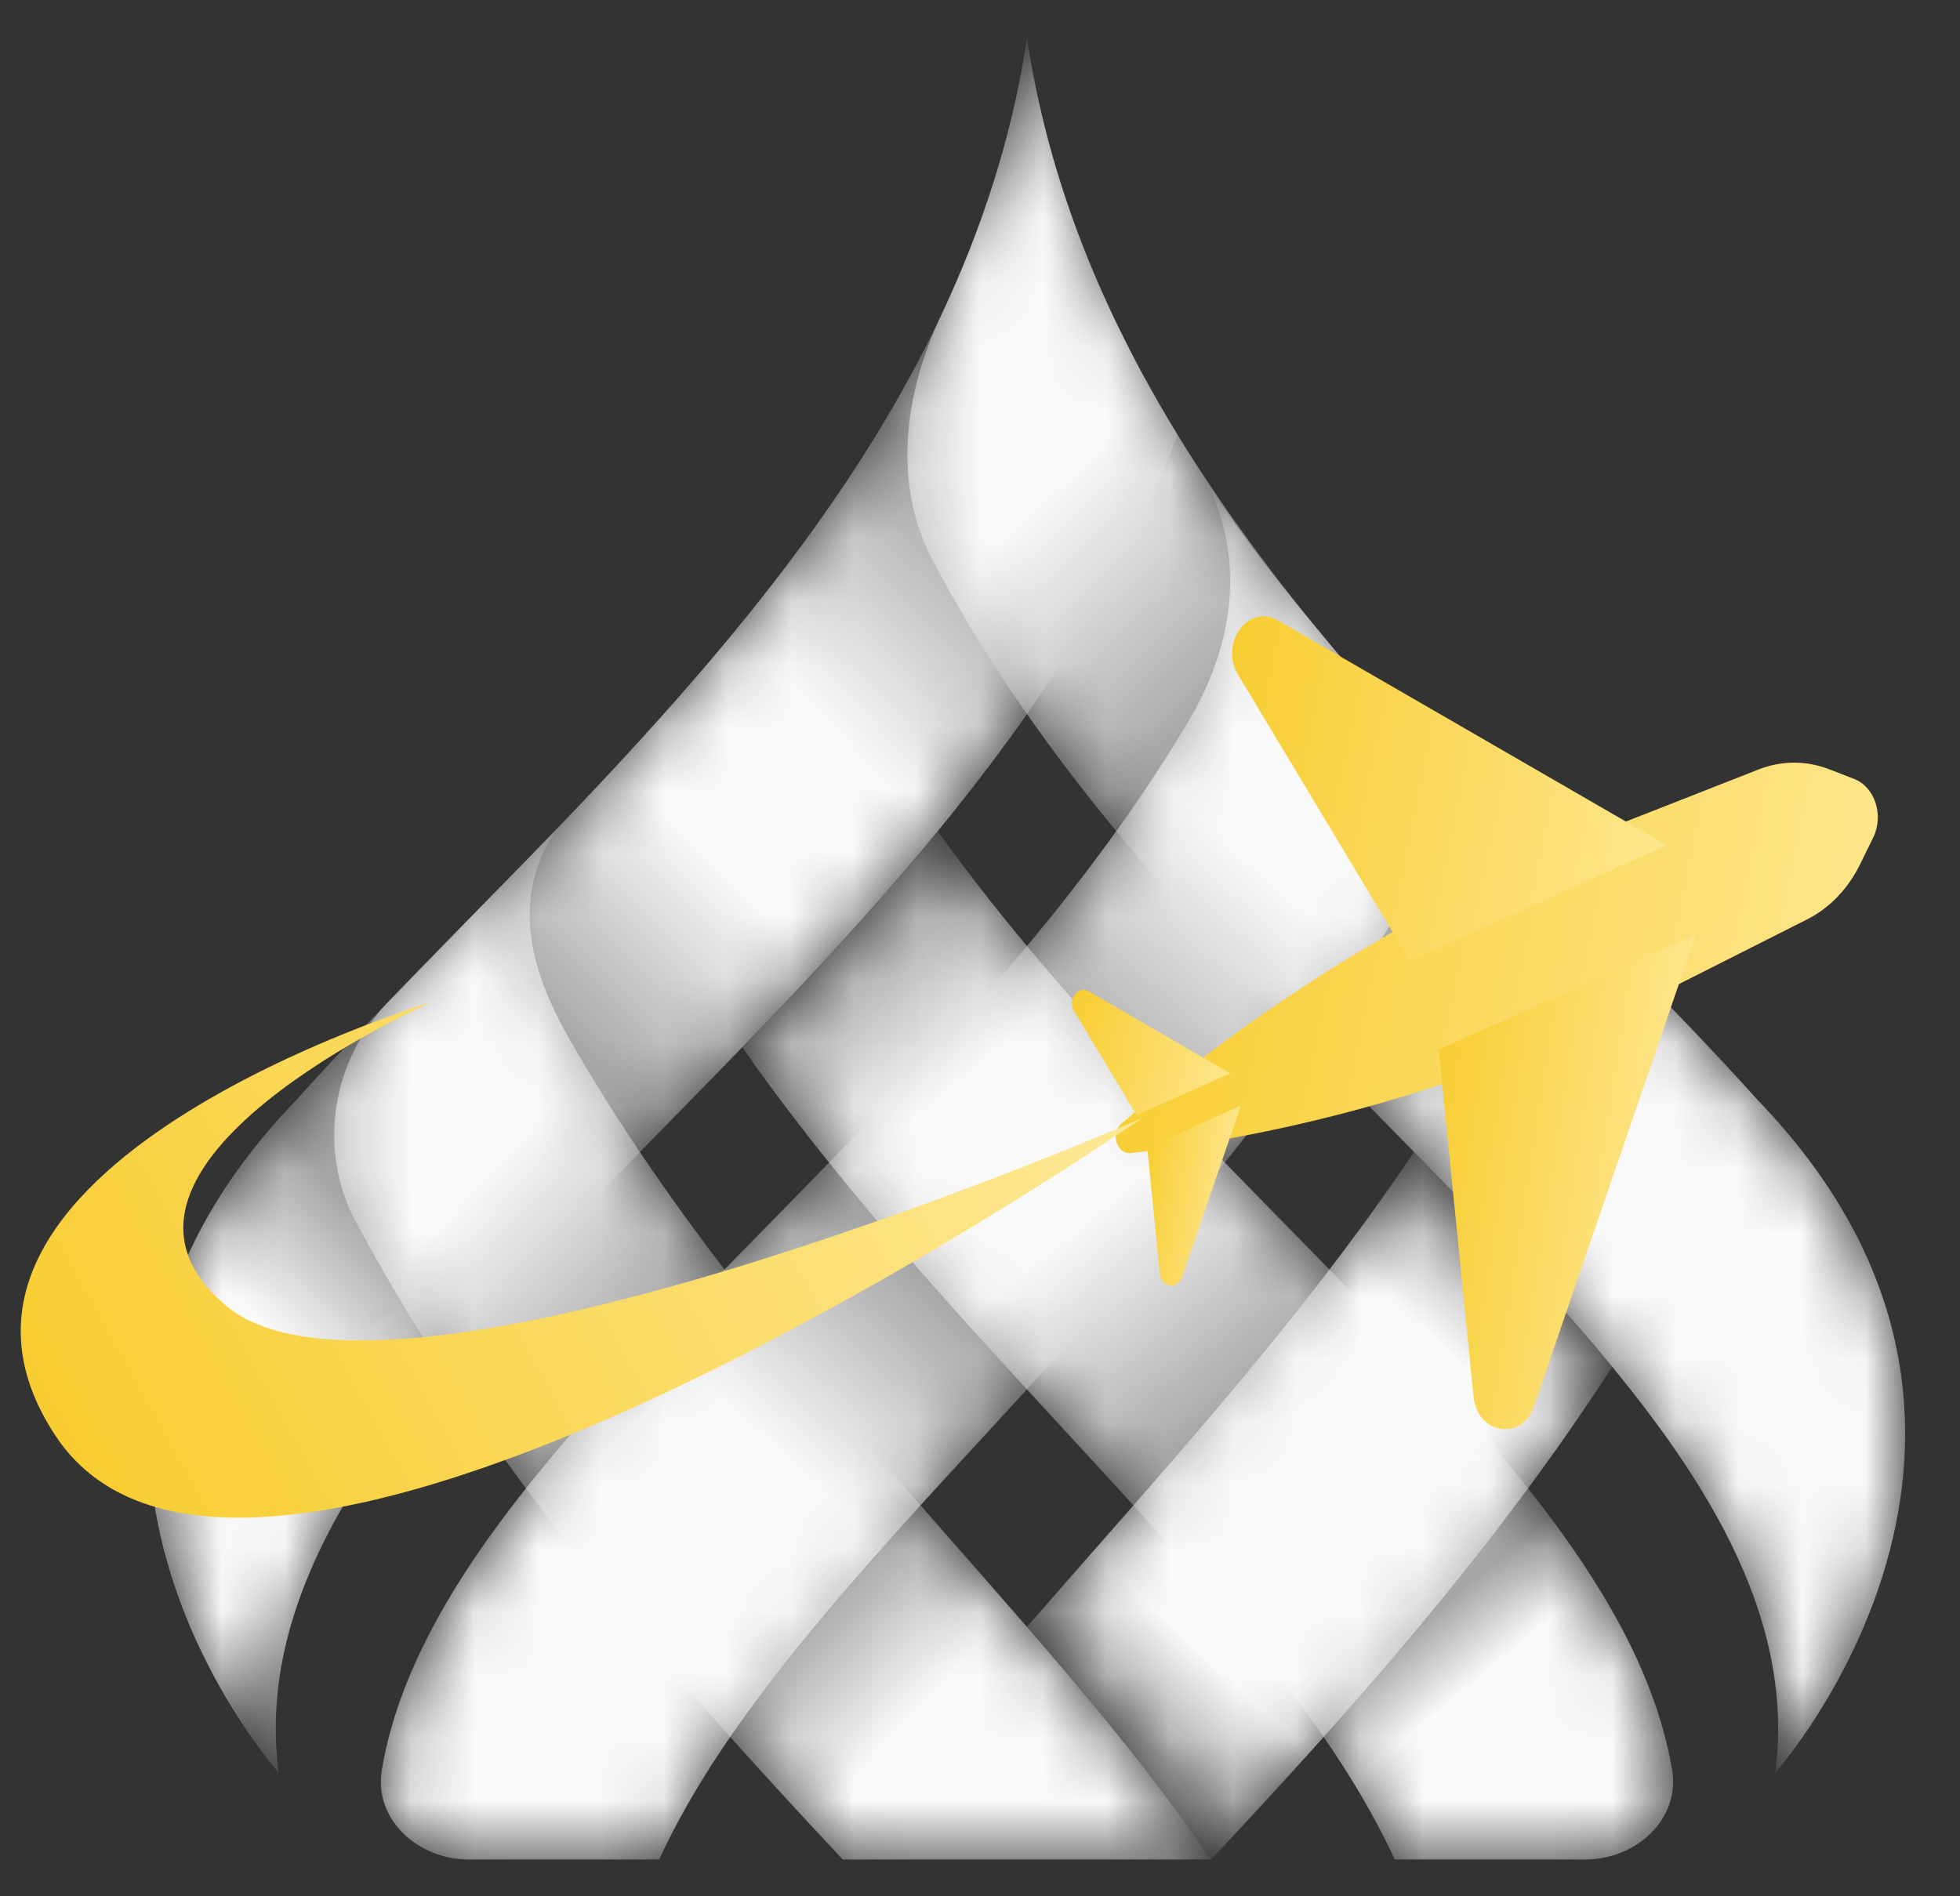
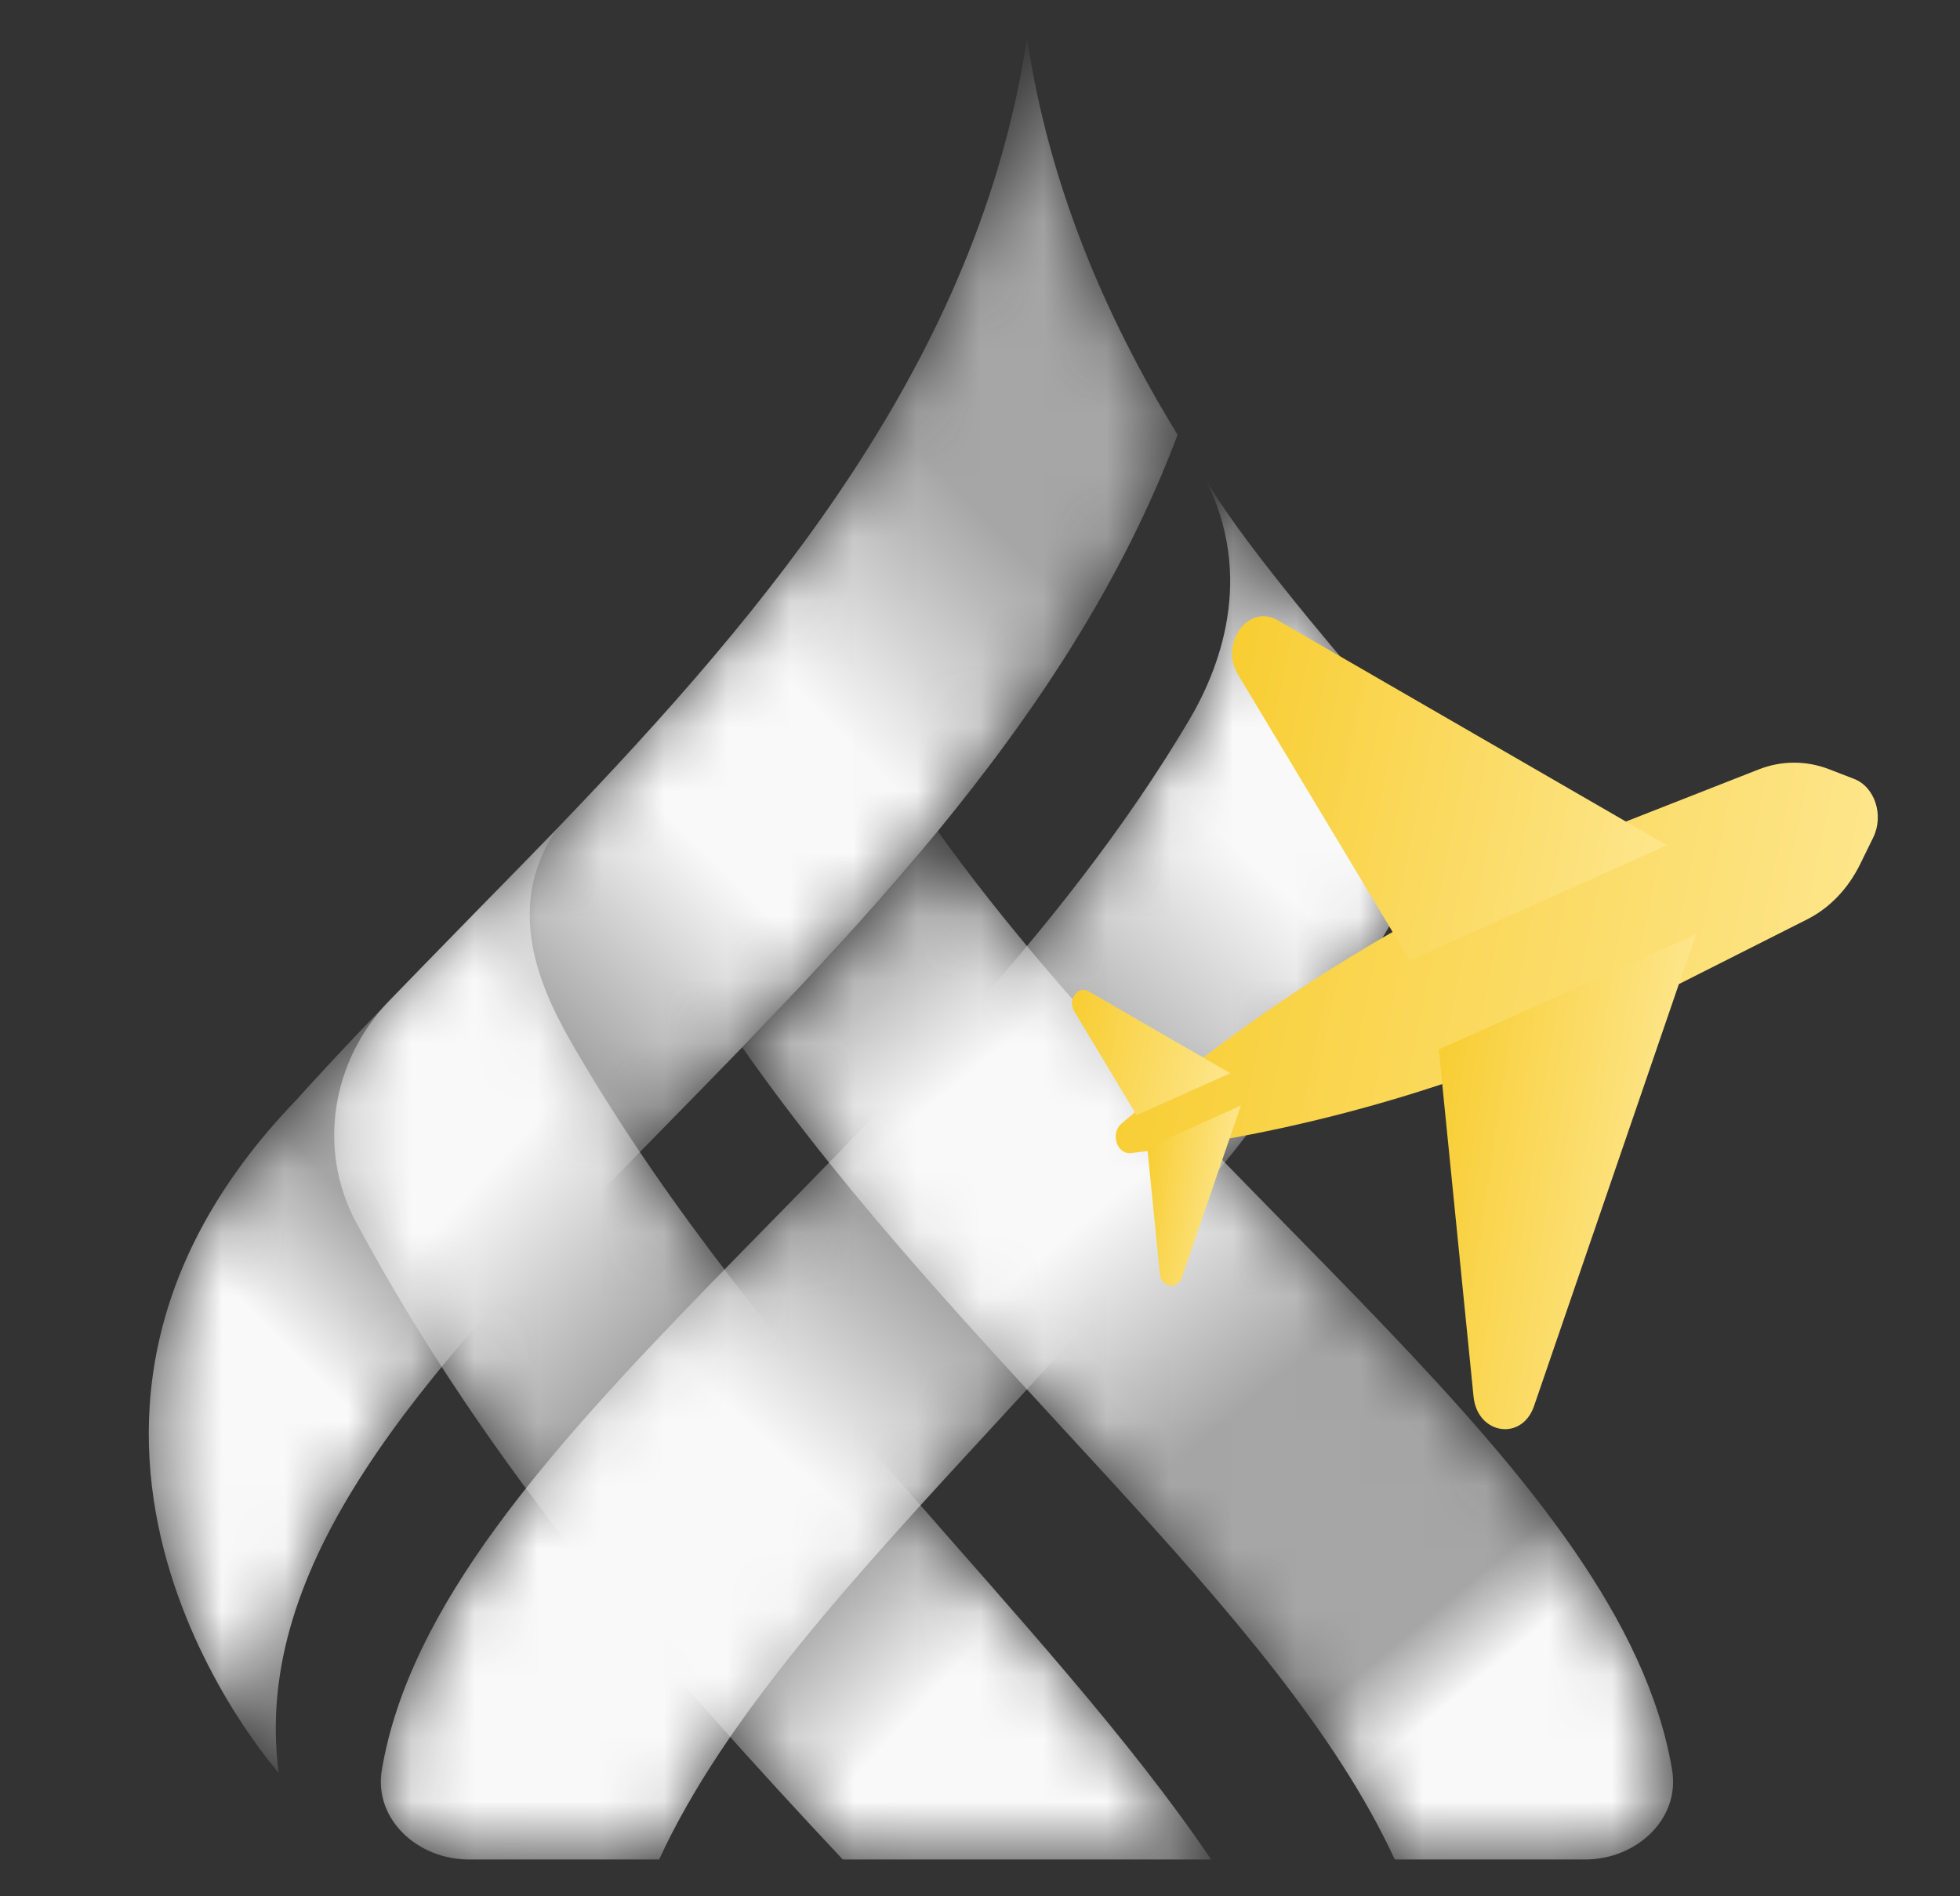
<svg xmlns="http://www.w3.org/2000/svg" width="31" height="30" viewBox="0 0 31 30" fill="none">
  <rect x="0" y="0" width="31" height="30" fill="#333333" stroke="none" />
  <mask id="mask0_3718_1043" style="mask-type:luminance" maskUnits="userSpaceOnUse" x="2" y="0" width="17" height="29">
    <path d="M16.243 0.602C16.588 2.907 17.462 4.978 18.625 6.878C15.149 16.152 3.547 21.438 4.407 28.045C4.407 28.045 -0.394 22.673 4.684 17.405C5.924 16.024 7.372 14.607 8.818 13.101C12.154 9.628 15.482 5.682 16.243 0.602Z" fill="white" />
  </mask>
  <g mask="url(#mask0_3718_1043)">
    <path d="M16.243 0.602C16.588 2.907 17.462 4.978 18.625 6.878C15.149 16.152 3.547 21.438 4.407 28.045C4.407 28.045 -0.394 22.673 4.684 17.405C5.924 16.024 7.372 14.607 8.818 13.101C12.154 9.628 15.482 5.682 16.243 0.602Z" fill="url(#paint0_linear_3718_1043)" />
  </g>
  <mask id="mask1_3718_1043" style="mask-type:luminance" maskUnits="userSpaceOnUse" x="5" y="13" width="15" height="17">
    <path d="M19.156 29.418C16.558 25.578 12.083 21.714 9.106 16.612C8.64 15.813 7.894 14.421 8.818 13.101C8.247 13.685 6.695 15.275 6.151 15.838C5.25 16.771 5.014 18.181 5.626 19.325C7.727 23.244 10.533 26.433 13.329 29.418H19.156Z" fill="white" />
  </mask>
  <g mask="url(#mask1_3718_1043)">
    <path d="M19.156 29.418C16.558 25.578 12.083 21.714 9.106 16.612C8.64 15.813 7.894 14.421 8.818 13.101C8.247 13.685 6.695 15.275 6.151 15.838C5.25 16.771 5.014 18.181 5.626 19.325C7.727 23.244 10.533 26.433 13.329 29.418H19.156Z" fill="url(#paint1_linear_3718_1043)" />
  </g>
  <mask id="mask2_3718_1043" style="mask-type:luminance" maskUnits="userSpaceOnUse" x="14" y="0" width="17" height="29">
-     <path d="M16.243 0.602C16.008 2.169 15.529 3.627 14.881 4.998C14.304 6.218 14.116 7.645 14.74 8.841C18.959 16.928 28.876 21.919 28.078 28.045C28.078 28.045 32.879 22.673 27.802 17.405C25.151 14.453 21.553 11.339 19.046 7.54C17.674 5.461 16.628 3.177 16.243 0.602Z" fill="white" />
-   </mask>
+     </mask>
  <g mask="url(#mask2_3718_1043)">
    <path d="M16.243 0.602C16.008 2.169 15.529 3.627 14.881 4.998C14.304 6.218 14.116 7.645 14.74 8.841C18.959 16.928 28.876 21.919 28.078 28.045C28.078 28.045 32.879 22.673 27.802 17.405C25.151 14.453 21.553 11.339 19.046 7.54C17.674 5.461 16.628 3.177 16.243 0.602Z" fill="url(#paint2_linear_3718_1043)" />
  </g>
  <mask id="mask3_3718_1043" style="mask-type:luminance" maskUnits="userSpaceOnUse" x="6" y="7" width="17" height="23">
    <path d="M7.413 29.418C6.611 29.418 5.905 28.785 6.04 27.994C6.921 22.823 14.757 18.217 18.799 11.407C19.269 10.616 19.876 9.141 19.045 7.54C19.544 8.445 21.082 10.262 21.634 10.895C22.486 11.87 22.756 13.27 22.12 14.398C18.666 20.529 12.518 24.875 10.425 29.418H7.413Z" fill="white" />
  </mask>
  <g mask="url(#mask3_3718_1043)">
    <path d="M7.413 29.418C6.611 29.418 5.905 28.785 6.04 27.994C6.921 22.823 14.757 18.217 18.799 11.407C19.269 10.616 19.876 9.141 19.045 7.54C19.544 8.445 21.082 10.262 21.634 10.895C22.486 11.87 22.756 13.27 22.12 14.398C18.666 20.529 12.518 24.875 10.425 29.418H7.413Z" fill="url(#paint3_linear_3718_1043)" />
  </g>
  <mask id="mask4_3718_1043" style="mask-type:luminance" maskUnits="userSpaceOnUse" x="11" y="13" width="16" height="17">
    <path d="M26.446 27.994C25.641 23.276 19.05 19.029 14.831 13.15C13.848 14.349 12.79 15.481 11.739 16.569C15.261 21.594 20.222 25.43 22.06 29.418H25.072C25.875 29.418 26.58 28.785 26.446 27.994Z" fill="white" />
  </mask>
  <g mask="url(#mask4_3718_1043)">
    <path d="M26.446 27.994C25.641 23.276 19.05 19.029 14.831 13.15C13.848 14.349 12.79 15.481 11.739 16.569C15.261 21.594 20.222 25.43 22.06 29.418H25.072C25.875 29.418 26.58 28.785 26.446 27.994Z" fill="url(#paint4_linear_3718_1043)" />
  </g>
  <mask id="mask5_3718_1043" style="mask-type:luminance" maskUnits="userSpaceOnUse" x="16" y="18" width="10" height="12">
-     <path d="M22.365 18.226C20.485 21.021 18.229 23.448 16.243 25.739C17.33 26.993 18.337 28.207 19.156 29.418C21.385 27.039 23.62 24.53 25.499 21.625C24.588 20.516 23.506 19.392 22.365 18.226Z" fill="white" />
-   </mask>
+     </mask>
  <g mask="url(#mask5_3718_1043)">
-     <path d="M22.365 18.226C20.485 21.021 18.229 23.448 16.243 25.739C17.33 26.993 18.337 28.207 19.156 29.418C21.385 27.039 23.62 24.53 25.499 21.625C24.588 20.516 23.506 19.392 22.365 18.226Z" fill="url(#paint5_linear_3718_1043)" />
-   </g>
+     </g>
  <path d="M29.419 13.675L29.627 13.251C29.8 12.899 29.654 12.449 29.324 12.322L28.928 12.169C28.566 12.03 28.176 12.031 27.815 12.173L25.441 13.105C22.683 14.188 20.084 15.764 17.737 17.777C17.556 17.932 17.666 18.268 17.889 18.242C20.784 17.908 23.617 17.051 26.288 15.703L28.588 14.542C28.937 14.365 29.229 14.061 29.419 13.675Z" fill="url(#paint6_linear_3718_1043)" />
  <path d="M26.364 13.372L20.208 9.813C19.745 9.545 19.284 10.178 19.58 10.672L22.296 15.194L26.364 13.372Z" fill="url(#paint7_linear_3718_1043)" />
  <path d="M26.824 14.781L24.263 22.244C24.071 22.805 23.367 22.695 23.306 22.095L22.756 16.603L26.824 14.781Z" fill="url(#paint8_linear_3718_1043)" />
  <path d="M19.458 16.979L17.218 15.683C17.049 15.586 16.881 15.816 16.989 15.996L17.977 17.642L19.458 16.979Z" fill="url(#paint9_linear_3718_1043)" />
  <path d="M19.626 17.491L18.694 20.208C18.624 20.412 18.367 20.372 18.345 20.154L18.145 18.155L19.626 17.491Z" fill="url(#paint10_linear_3718_1043)" />
-   <path d="M18.051 17.696C18.051 17.696 6.2 22.867 3.575 20.657C0.949 18.447 6.823 15.854 6.823 15.854C6.823 15.854 -1.892 18.471 0.868 22.7C3.98 27.467 18.051 17.696 18.051 17.696Z" fill="url(#paint11_linear_3718_1043)" />
  <defs>
    <linearGradient id="paint0_linear_3718_1043" x1="18.059" y1="6.54" x2="0.186" y2="24.527" gradientUnits="userSpaceOnUse">
      <stop stop-color="#A6A6A6" />
      <stop offset="0.115" stop-color="#A6A6A6" />
      <stop offset="0.275" stop-color="#F9F9FA" />
      <stop offset="0.386" stop-color="#F9F9FA" />
      <stop offset="0.531" stop-color="#A6A6A6" />
      <stop offset="0.591" stop-color="#A6A6A6" />
      <stop offset="0.696" stop-color="#A6A6A6" />
      <stop offset="0.789" stop-color="#F9F9FA" />
      <stop offset="1" stop-color="#F9F9FA" />
    </linearGradient>
    <linearGradient id="paint1_linear_3718_1043" x1="5.754" y1="16.349" x2="19.729" y2="29.248" gradientUnits="userSpaceOnUse">
      <stop stop-color="#F9F9FA" />
      <stop offset="0.154" stop-color="#F9F9FA" />
      <stop offset="0.356" stop-color="#A6A6A6" />
      <stop offset="0.443" stop-color="#A6A6A6" />
      <stop offset="0.596" stop-color="#A6A6A6" />
      <stop offset="0.72" stop-color="#F9F9FA" />
      <stop offset="1" stop-color="#F9F9FA" />
    </linearGradient>
    <linearGradient id="paint2_linear_3718_1043" x1="13.807" y1="5.941" x2="32.082" y2="24.279" gradientUnits="userSpaceOnUse">
      <stop stop-color="#F9F9FA" />
      <stop offset="0.127" stop-color="#F9F9FA" />
      <stop offset="0.292" stop-color="#A6A6A6" />
      <stop offset="0.352" stop-color="#A6A6A6" />
      <stop offset="0.456" stop-color="#A6A6A6" />
      <stop offset="0.623" stop-color="#F9F9FA" />
      <stop offset="1" stop-color="#F9F9FA" />
    </linearGradient>
    <linearGradient id="paint3_linear_3718_1043" x1="21.66" y1="10.748" x2="5.914" y2="28.327" gradientUnits="userSpaceOnUse">
      <stop stop-color="#F9F9FA" />
      <stop offset="0.144" stop-color="#F9F9FA" />
      <stop offset="0.331" stop-color="#A6A6A6" />
      <stop offset="0.39" stop-color="#A6A6A6" />
      <stop offset="0.496" stop-color="#A6A6A6" />
      <stop offset="0.65" stop-color="#F9F9FA" />
      <stop offset="1" stop-color="#F9F9FA" />
    </linearGradient>
    <linearGradient id="paint4_linear_3718_1043" x1="13.455" y1="14.825" x2="25.09" y2="28.862" gradientUnits="userSpaceOnUse">
      <stop stop-color="#A6A6A6" />
      <stop offset="0.157" stop-color="#F9F9FA" />
      <stop offset="0.319" stop-color="#F9F9FA" />
      <stop offset="0.531" stop-color="#A6A6A6" />
      <stop offset="0.619" stop-color="#A6A6A6" />
      <stop offset="0.774" stop-color="#A6A6A6" />
      <stop offset="0.843" stop-color="#F9F9FA" />
      <stop offset="1" stop-color="#F9F9FA" />
    </linearGradient>
    <linearGradient id="paint5_linear_3718_1043" x1="24.219" y1="20.13" x2="17.643" y2="27.149" gradientUnits="userSpaceOnUse">
      <stop stop-color="#A6A6A6" />
      <stop offset="0.188" stop-color="#F9F9FA" />
      <stop offset="0.518" stop-color="#F9F9FA" />
      <stop offset="0.827" stop-color="#F9F9FA" />
      <stop offset="1" stop-color="#A6A6A6" />
    </linearGradient>
    <linearGradient id="paint6_linear_3718_1043" x1="16.135" y1="12.814" x2="30.956" y2="15.803" gradientUnits="userSpaceOnUse">
      <stop stop-color="#F7C922" />
      <stop offset="1" stop-color="#FEE998" />
    </linearGradient>
    <linearGradient id="paint7_linear_3718_1043" x1="17.975" y1="11.228" x2="27.427" y2="13.149" gradientUnits="userSpaceOnUse">
      <stop stop-color="#F7C922" />
      <stop offset="1" stop-color="#FEE998" />
    </linearGradient>
    <linearGradient id="paint8_linear_3718_1043" x1="21.975" y1="16.98" x2="26.995" y2="17.747" gradientUnits="userSpaceOnUse">
      <stop stop-color="#F7C922" />
      <stop offset="1" stop-color="#FEE998" />
    </linearGradient>
    <linearGradient id="paint9_linear_3718_1043" x1="16.404" y1="16.198" x2="19.845" y2="16.898" gradientUnits="userSpaceOnUse">
      <stop stop-color="#F7C922" />
      <stop offset="1" stop-color="#FEE998" />
    </linearGradient>
    <linearGradient id="paint10_linear_3718_1043" x1="17.861" y1="18.291" x2="19.688" y2="18.571" gradientUnits="userSpaceOnUse">
      <stop stop-color="#F7C922" />
      <stop offset="1" stop-color="#FEE998" />
    </linearGradient>
    <linearGradient id="paint11_linear_3718_1043" x1="-0.007" y1="26.483" x2="17.72" y2="16.605" gradientUnits="userSpaceOnUse">
      <stop stop-color="#F7C922" />
      <stop offset="1" stop-color="#FEE998" />
    </linearGradient>
  </defs>
</svg>